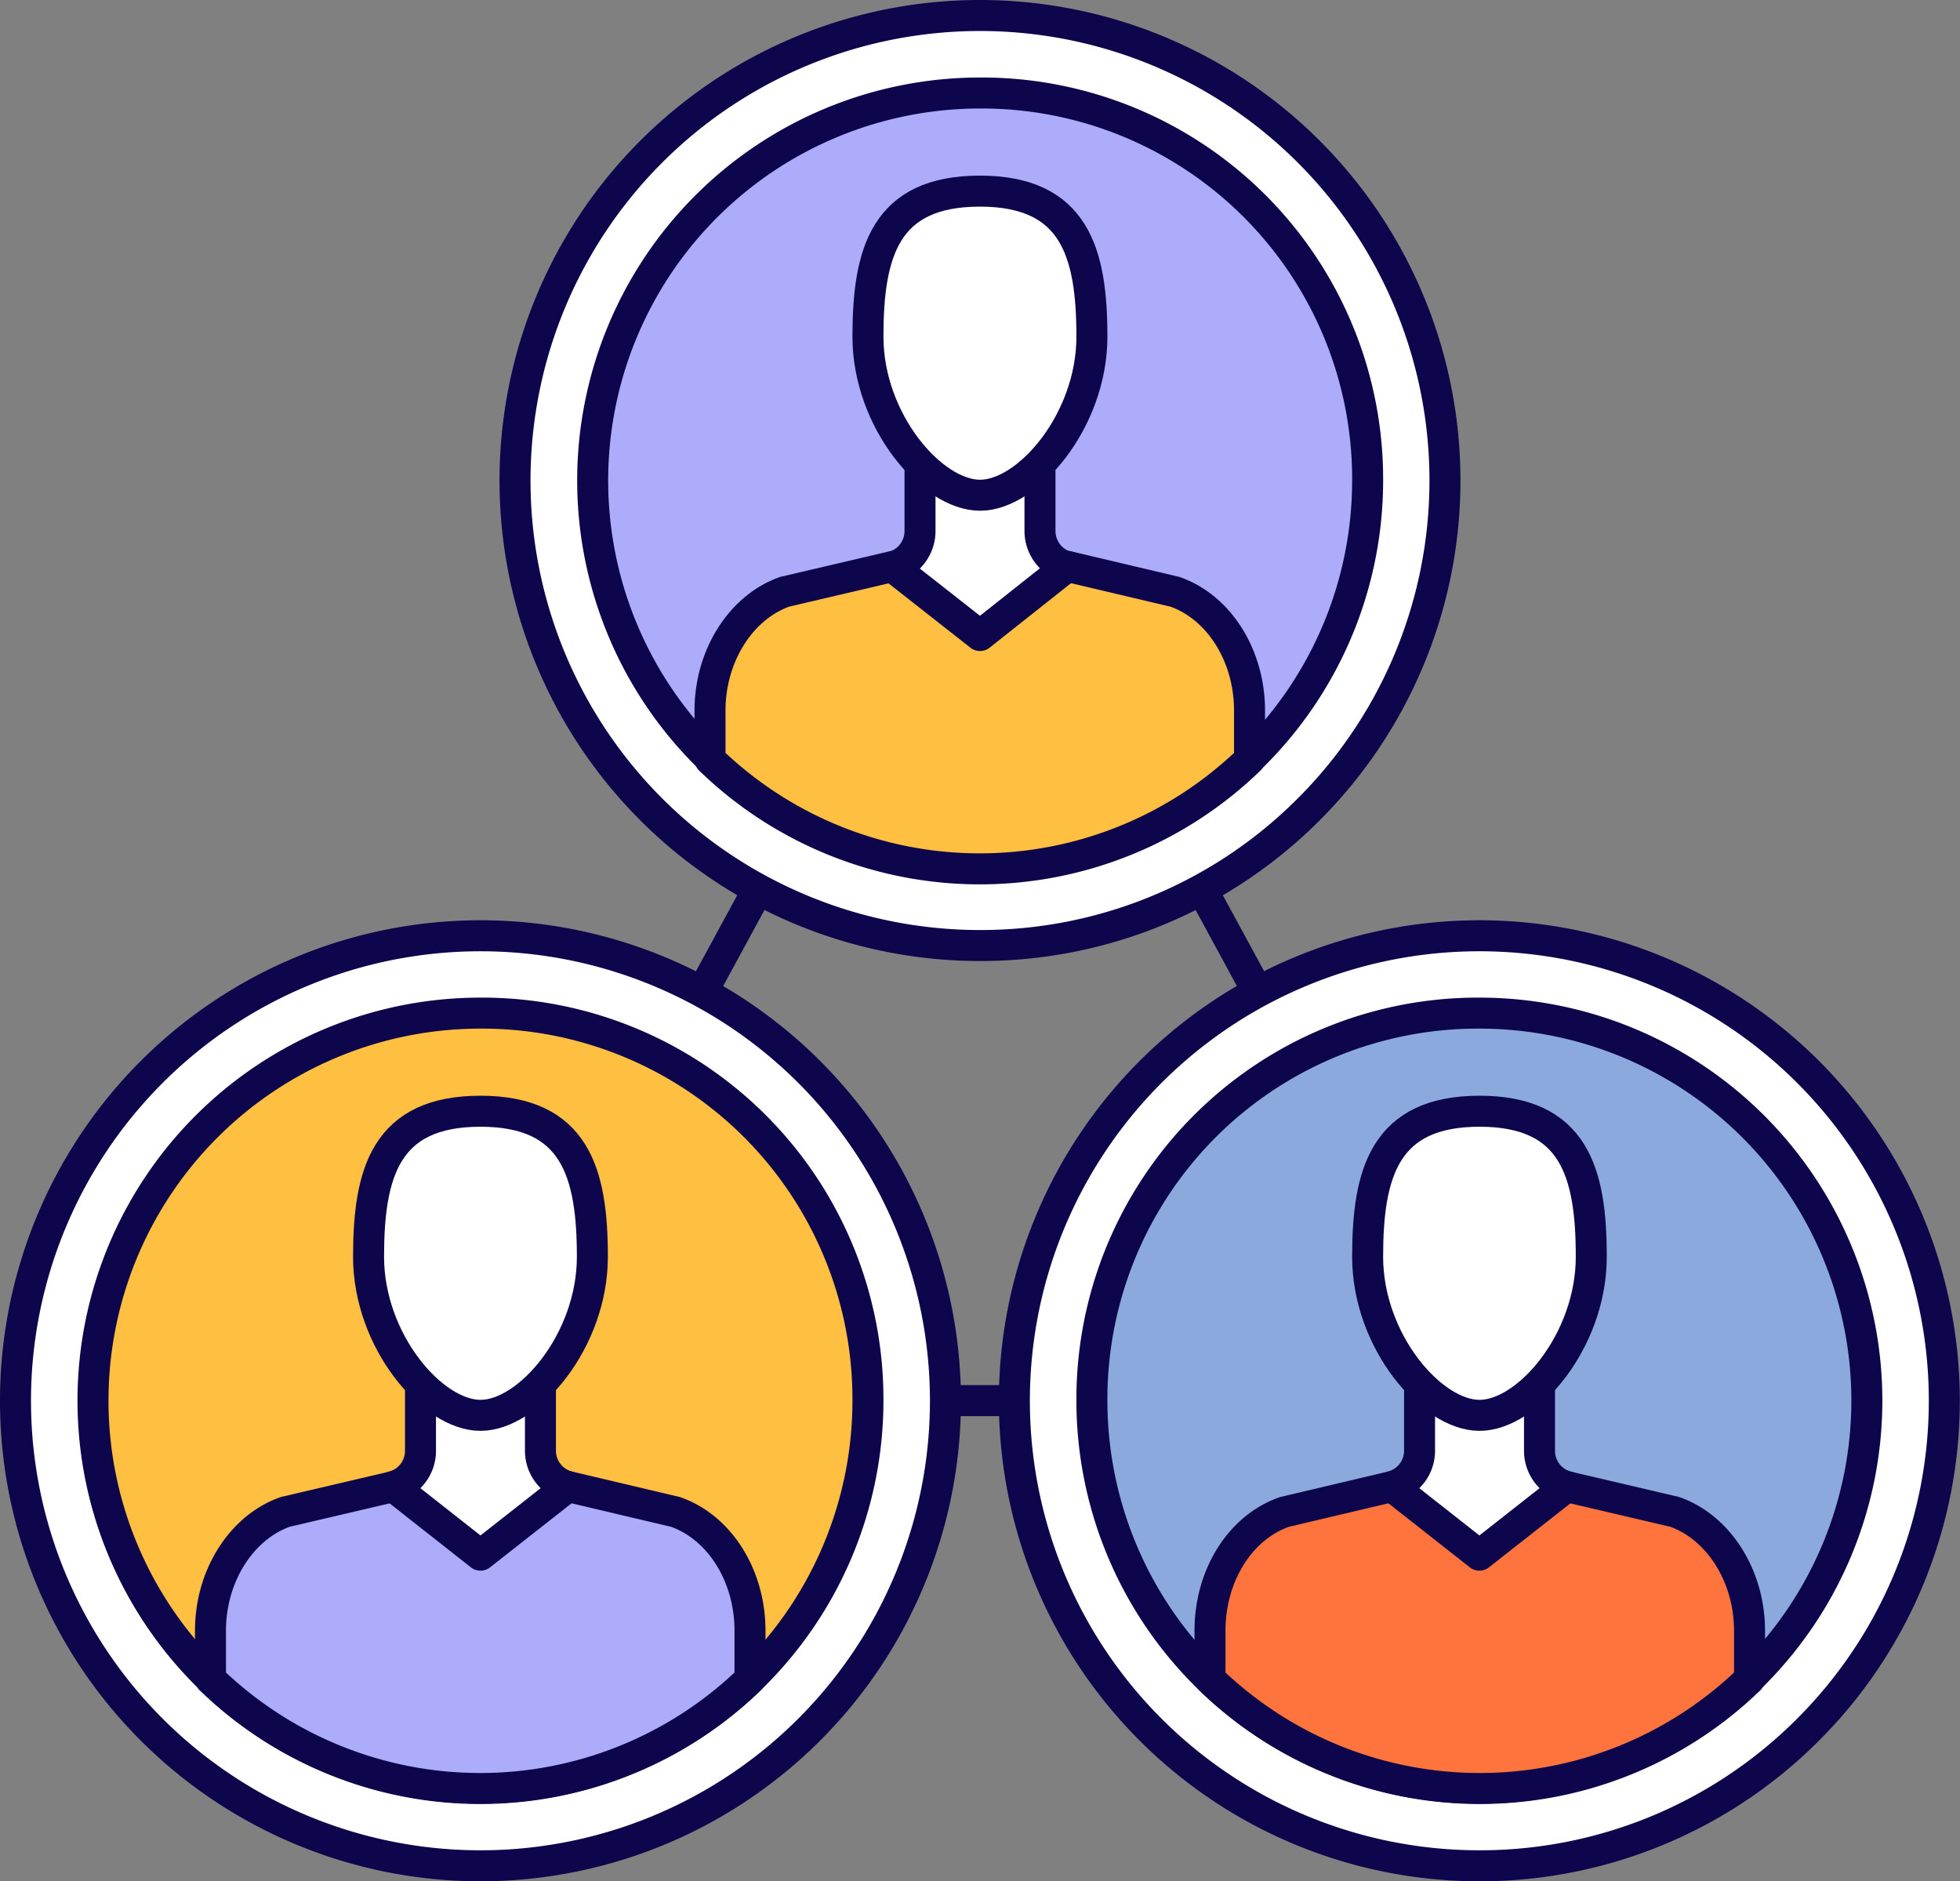
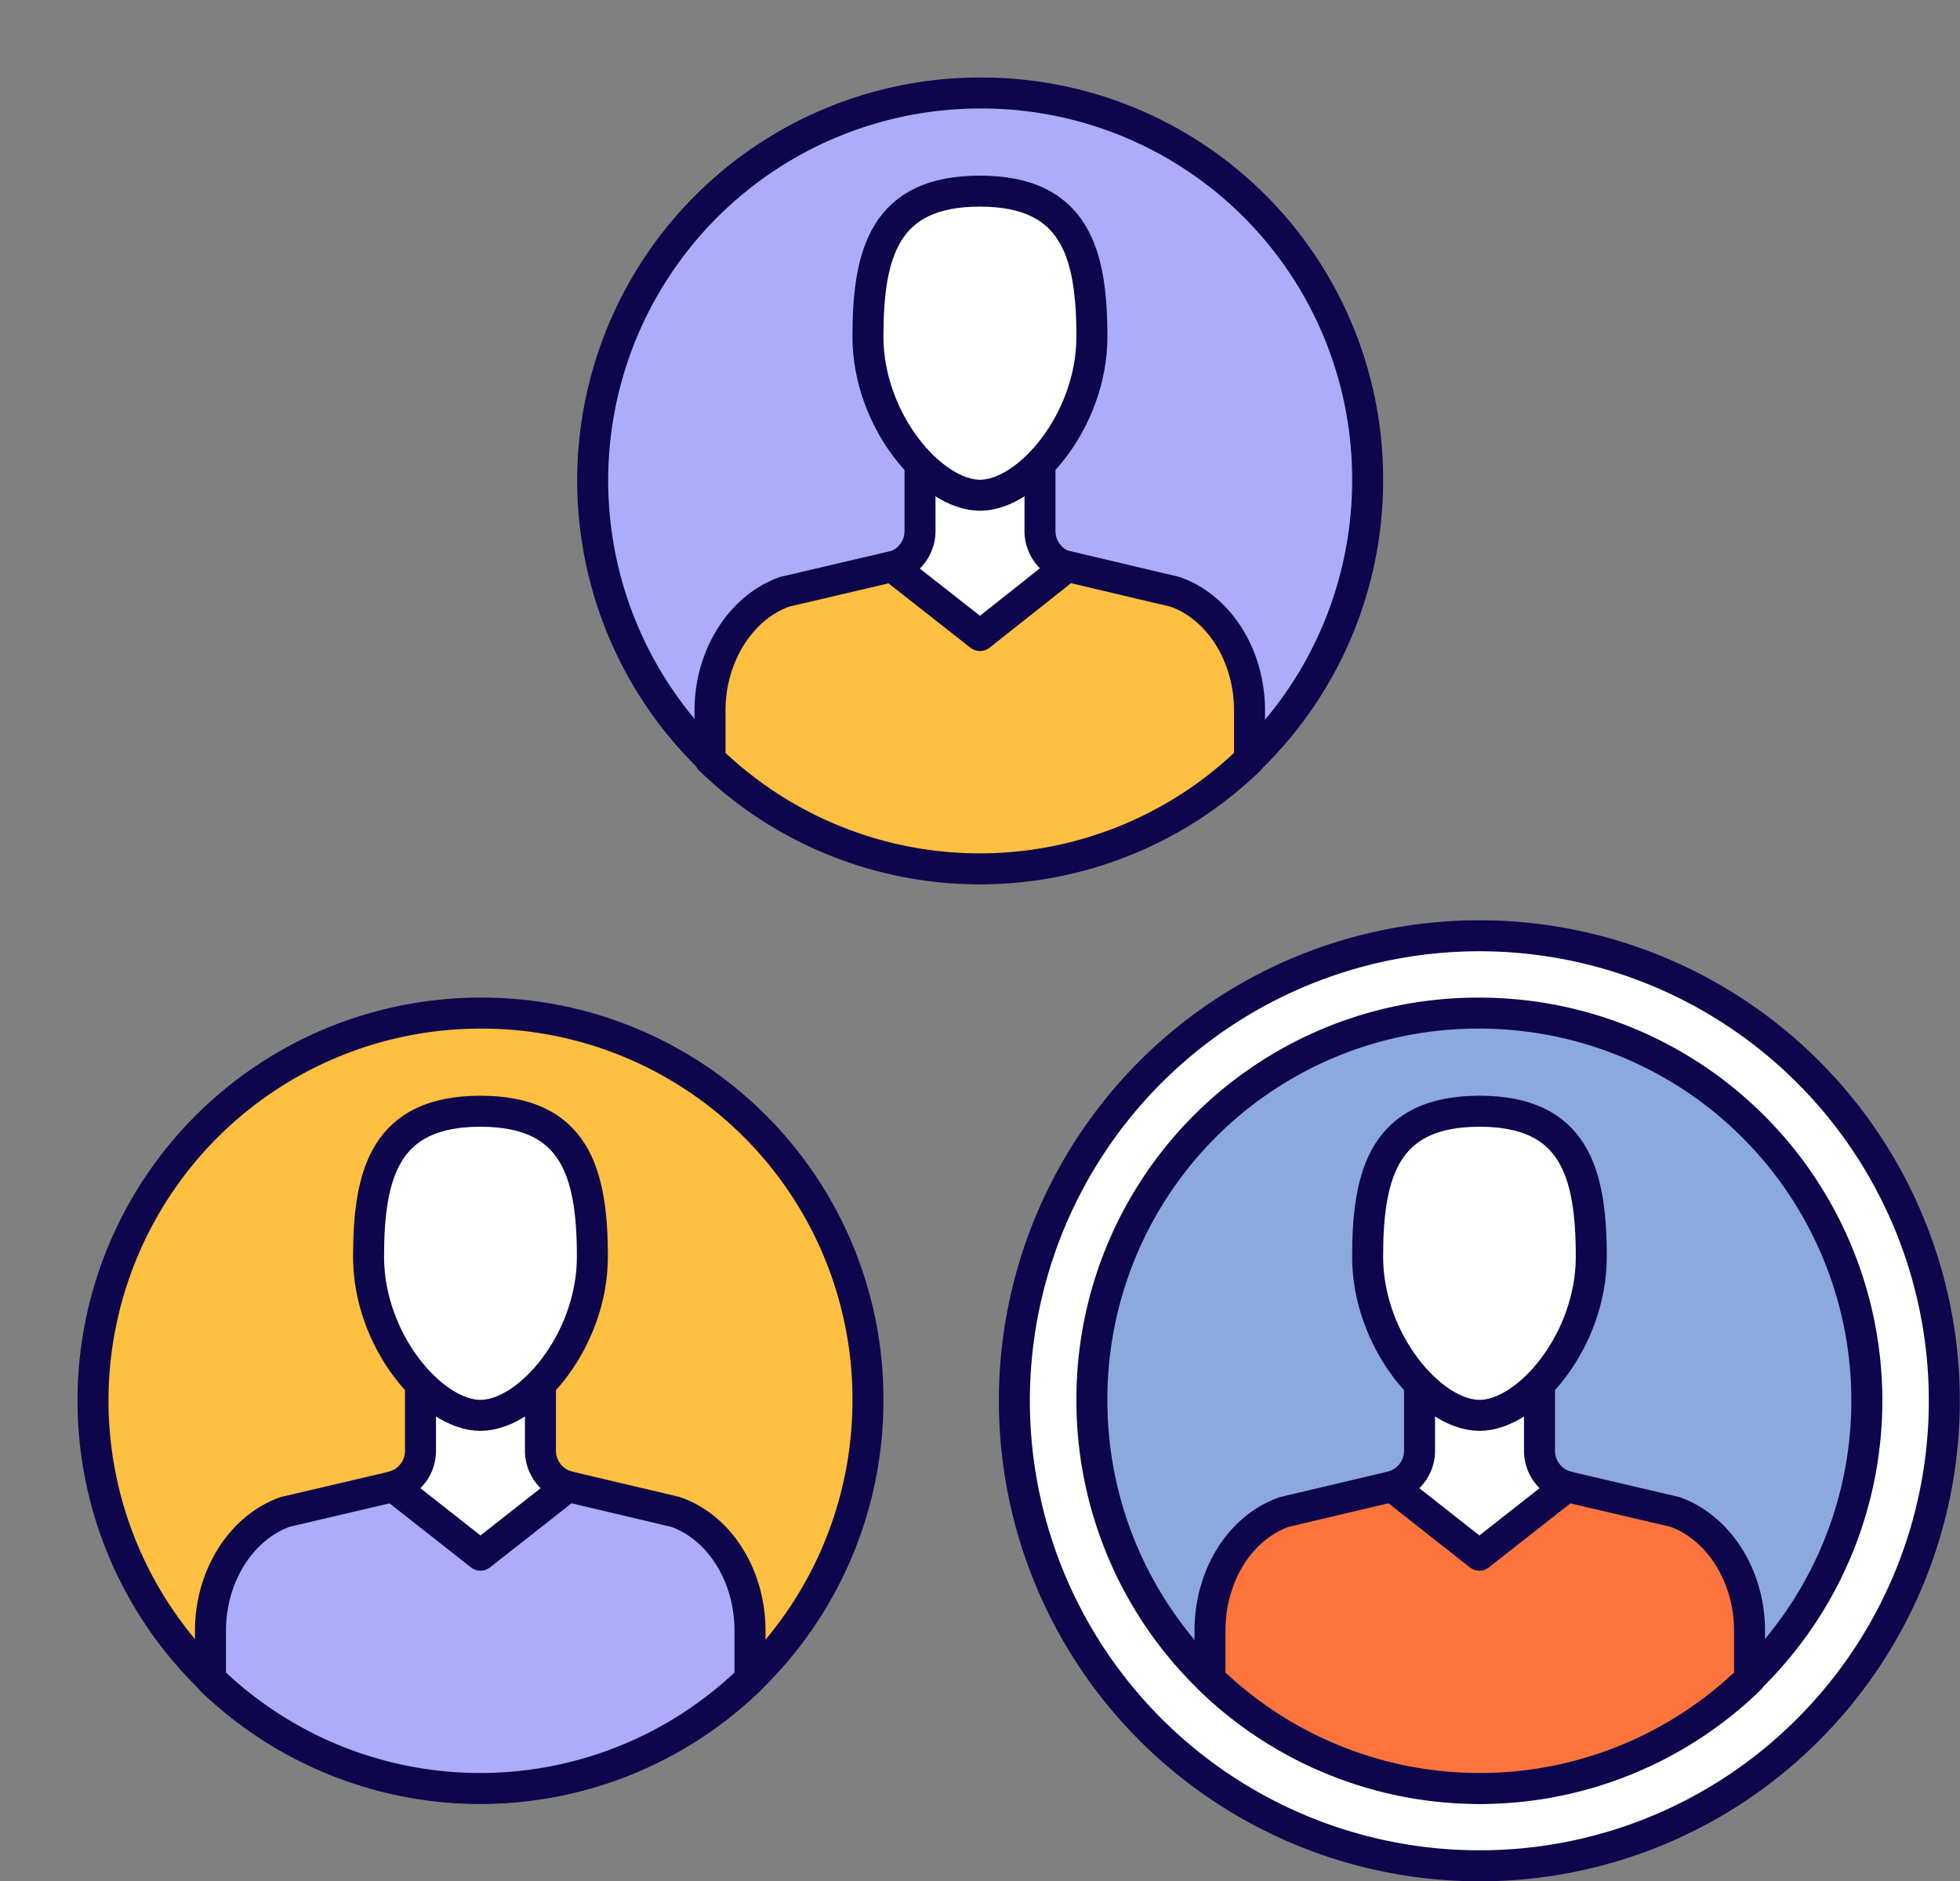
<svg xmlns="http://www.w3.org/2000/svg" viewBox="0 0 126.46 121.37">
  <rect x="0" y="0" width="126.46" height="121.37" fill="#808080" stroke="none" />
  <defs>
    <style>.cls-1{fill:none;}.cls-1,.cls-2,.cls-3,.cls-4,.cls-5,.cls-6{stroke:#0d064c;stroke-linecap:round;stroke-linejoin:round;stroke-width:2px;}.cls-2{fill:#fff;}.cls-3{fill:#adacfa;}.cls-4{fill:#ffbf41;}.cls-5{fill:#8ca9dd;}.cls-6{fill:#ff743d;}</style>
  </defs>
  <g id="레이어_2" data-name="레이어 2">
    <g id="icon">
-       <polygon class="cls-1" points="63.23 31 31 90.36 95.47 90.36 63.23 31" />
-       <path class="cls-2" d="M63.23,61a30,30,0,1,1,20.86-8.44A29.87,29.87,0,0,1,63.23,61Z" />
      <path class="cls-3" d="M88.24,31a25,25,0,1,1-25-25A24.9,24.9,0,0,1,88.24,31Z" />
      <path class="cls-4" d="M80.62,45.84V49a25,25,0,0,1-34.81,0V45.84c0-3.54,2-6.66,4.81-7.66l7-1.64H68.87l6.94,1.64C78.66,39.18,80.62,42.3,80.62,45.84Z" />
      <path class="cls-2" d="M68.86,36.54,63.23,41l-5.64-4.43a2.39,2.39,0,0,0,1.77-2.3v-6.6H67.1v6.6a2.4,2.4,0,0,0,1.76,2.3Z" />
      <path class="cls-2" d="M70.45,21.72c0,5.42-4.12,10.23-7.22,10.23S56,27.14,56,21.72s1.09-9.39,7.22-9.39S70.45,16.31,70.45,21.72Z" />
-       <path class="cls-2" d="M31,120.37a30,30,0,1,1,30-30,30,30,0,0,1-30,30Z" />
      <path class="cls-4" d="M56,90.36a25,25,0,1,1-25-25A24.9,24.9,0,0,1,56,90.36Z" />
      <path class="cls-3" d="M48.39,105.2v3.13a25,25,0,0,1-34.81,0V105.2c0-3.54,2-6.66,4.82-7.66l7-1.64H36.64l6.94,1.64C46.44,98.54,48.39,101.66,48.39,105.2Z" />
      <path class="cls-2" d="M36.64,95.9,31,100.33,25.37,95.9a2.38,2.38,0,0,0,1.76-2.3V87h7.74v6.6a2.37,2.37,0,0,0,.3,1.15A2.4,2.4,0,0,0,36.64,95.9Z" />
      <path class="cls-2" d="M38.22,81.08c0,5.42-4.11,10.23-7.22,10.23s-7.22-4.81-7.22-10.23,1.1-9.39,7.22-9.39S38.22,75.67,38.22,81.08Z" />
      <path class="cls-2" d="M95.46,120.37a30,30,0,1,1,20.9-8.49A29.89,29.89,0,0,1,95.46,120.37Z" />
      <path class="cls-5" d="M70.45,90.36a25,25,0,1,0,25-25A24.9,24.9,0,0,0,70.45,90.36Z" />
      <path class="cls-6" d="M78.07,105.2v3.13a25,25,0,0,0,34.81,0V105.2c0-3.54-2-6.66-4.82-7.66l-7-1.64H89.82l-6.94,1.64C80,98.54,78.07,101.66,78.07,105.2Z" />
      <path class="cls-2" d="M89.82,95.9l5.63,4.43,5.64-4.43a2.38,2.38,0,0,1-1.76-2.3V87H91.59v6.6a2.37,2.37,0,0,1-.3,1.15A2.4,2.4,0,0,1,89.82,95.9Z" />
      <path class="cls-2" d="M88.24,81.08c0,5.42,4.11,10.23,7.22,10.23s7.21-4.81,7.21-10.23-1.09-9.39-7.21-9.39S88.24,75.67,88.24,81.08Z" />
    </g>
  </g>
</svg>